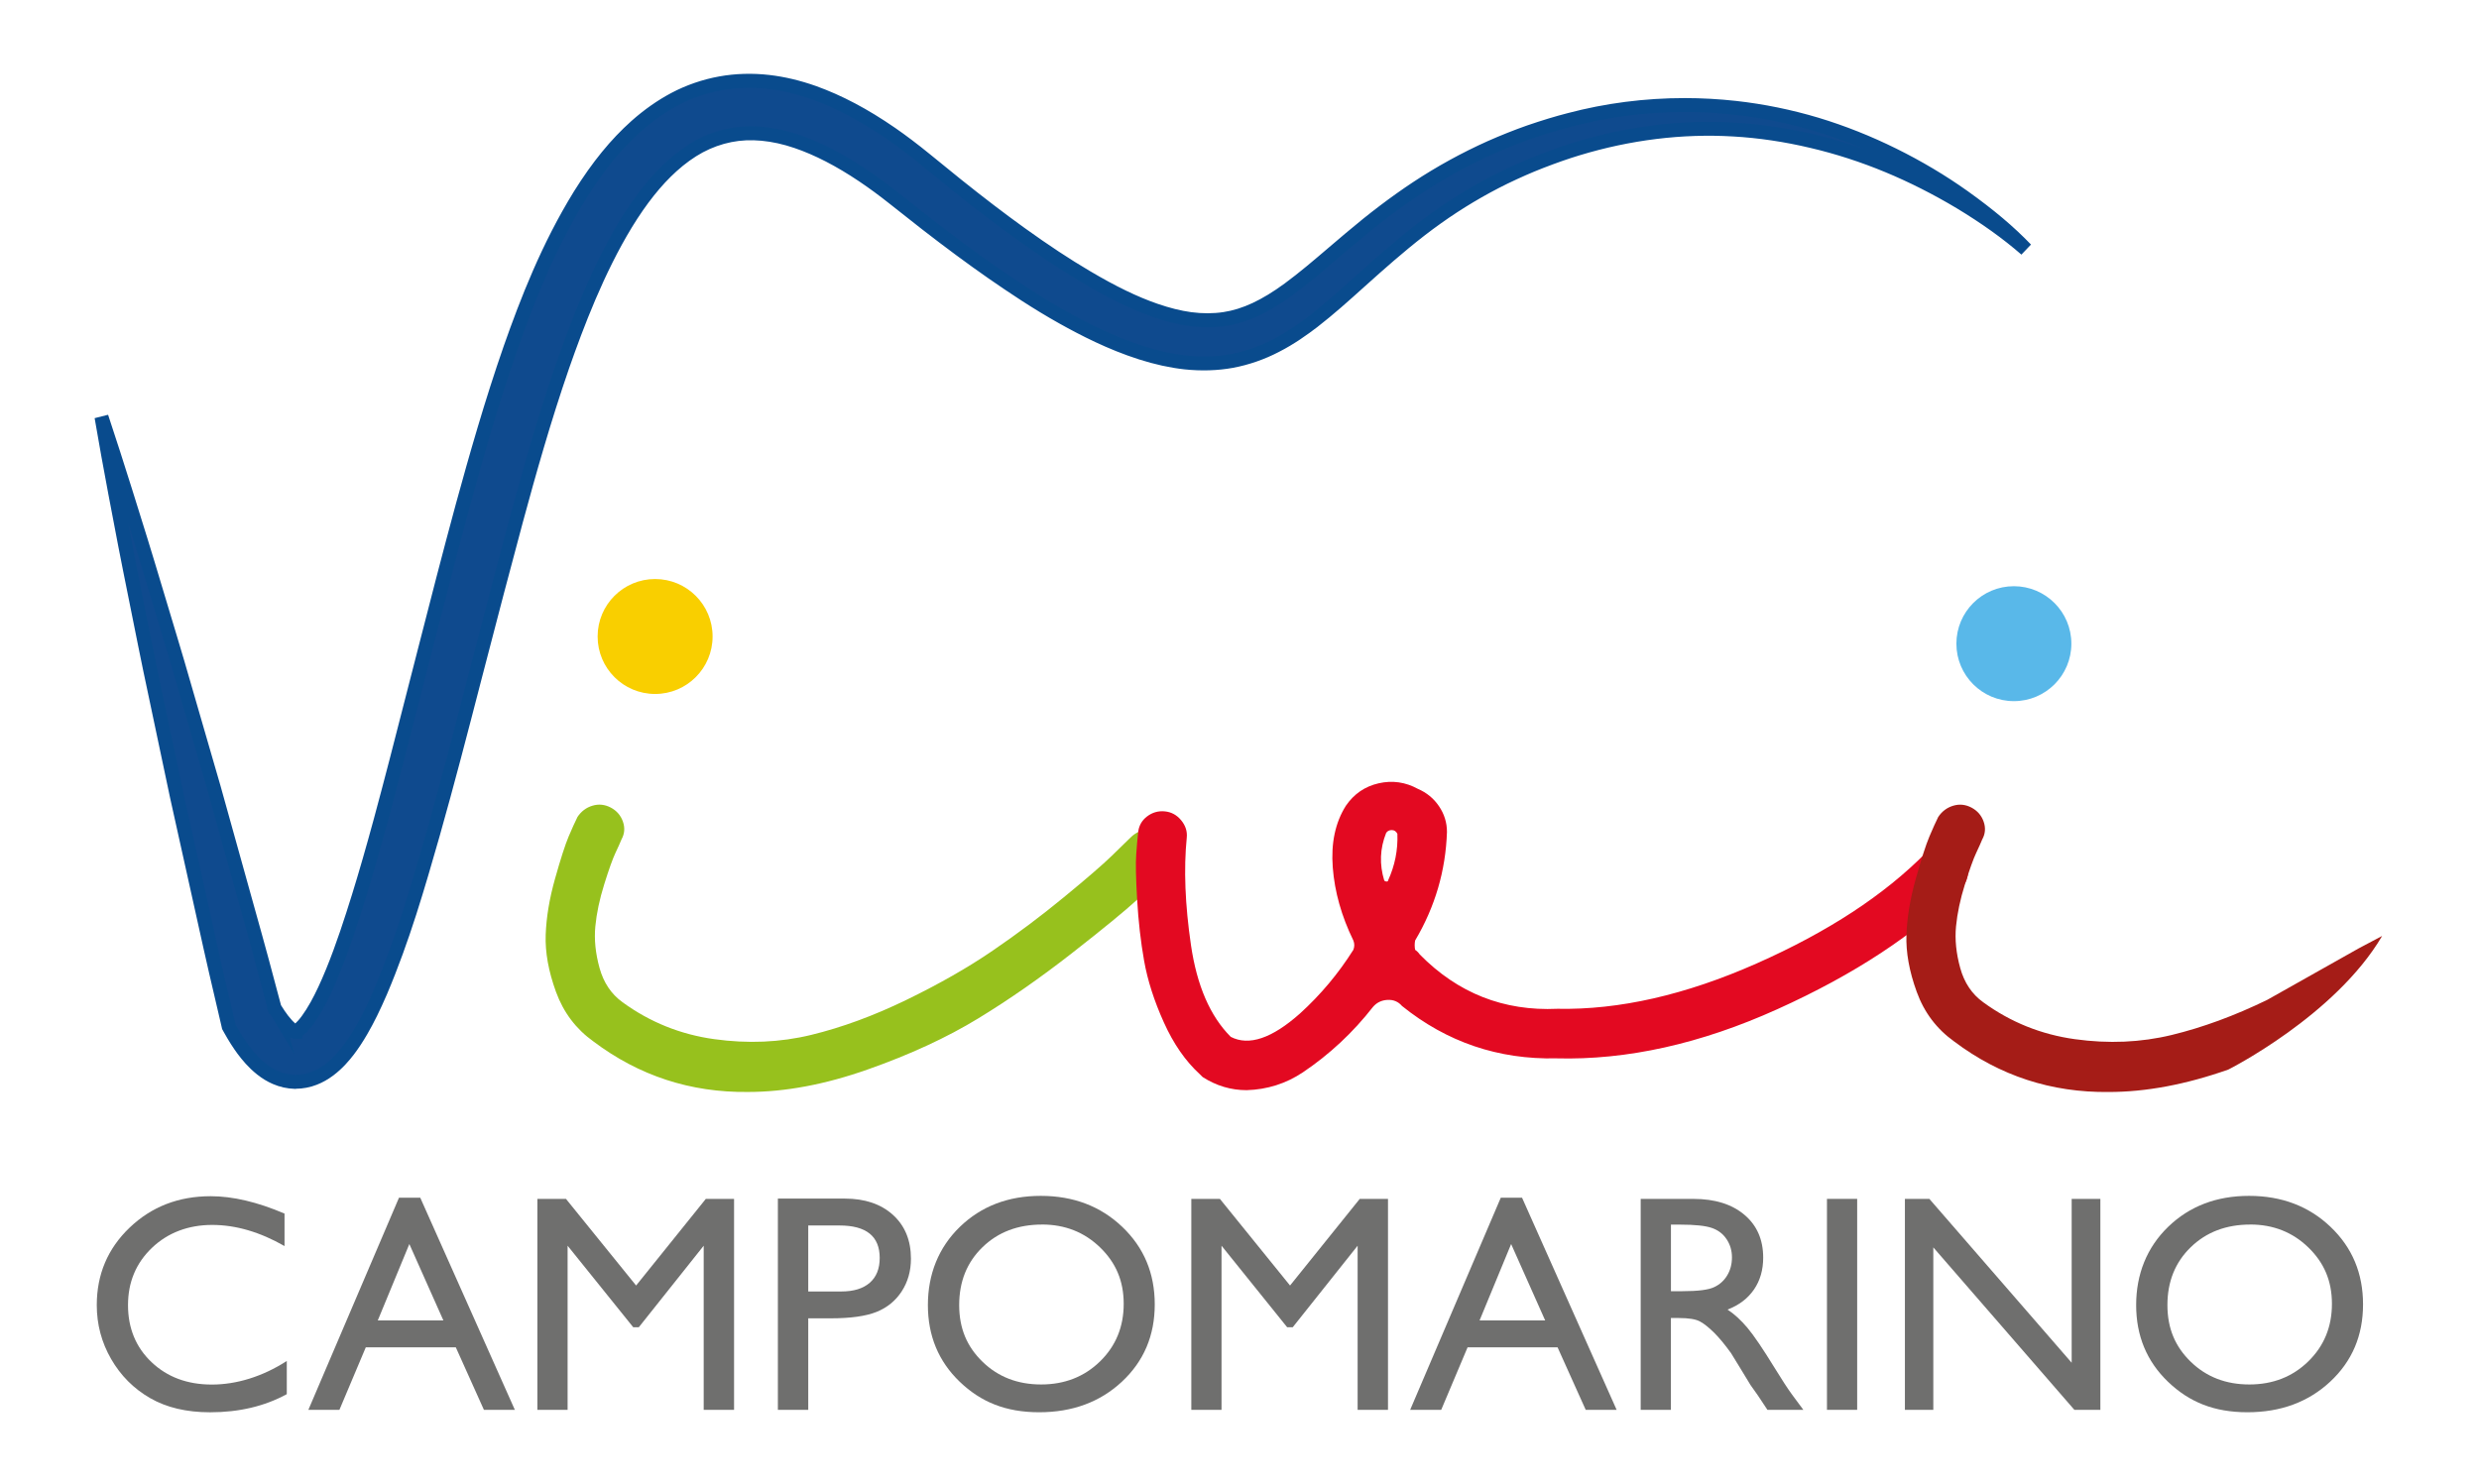
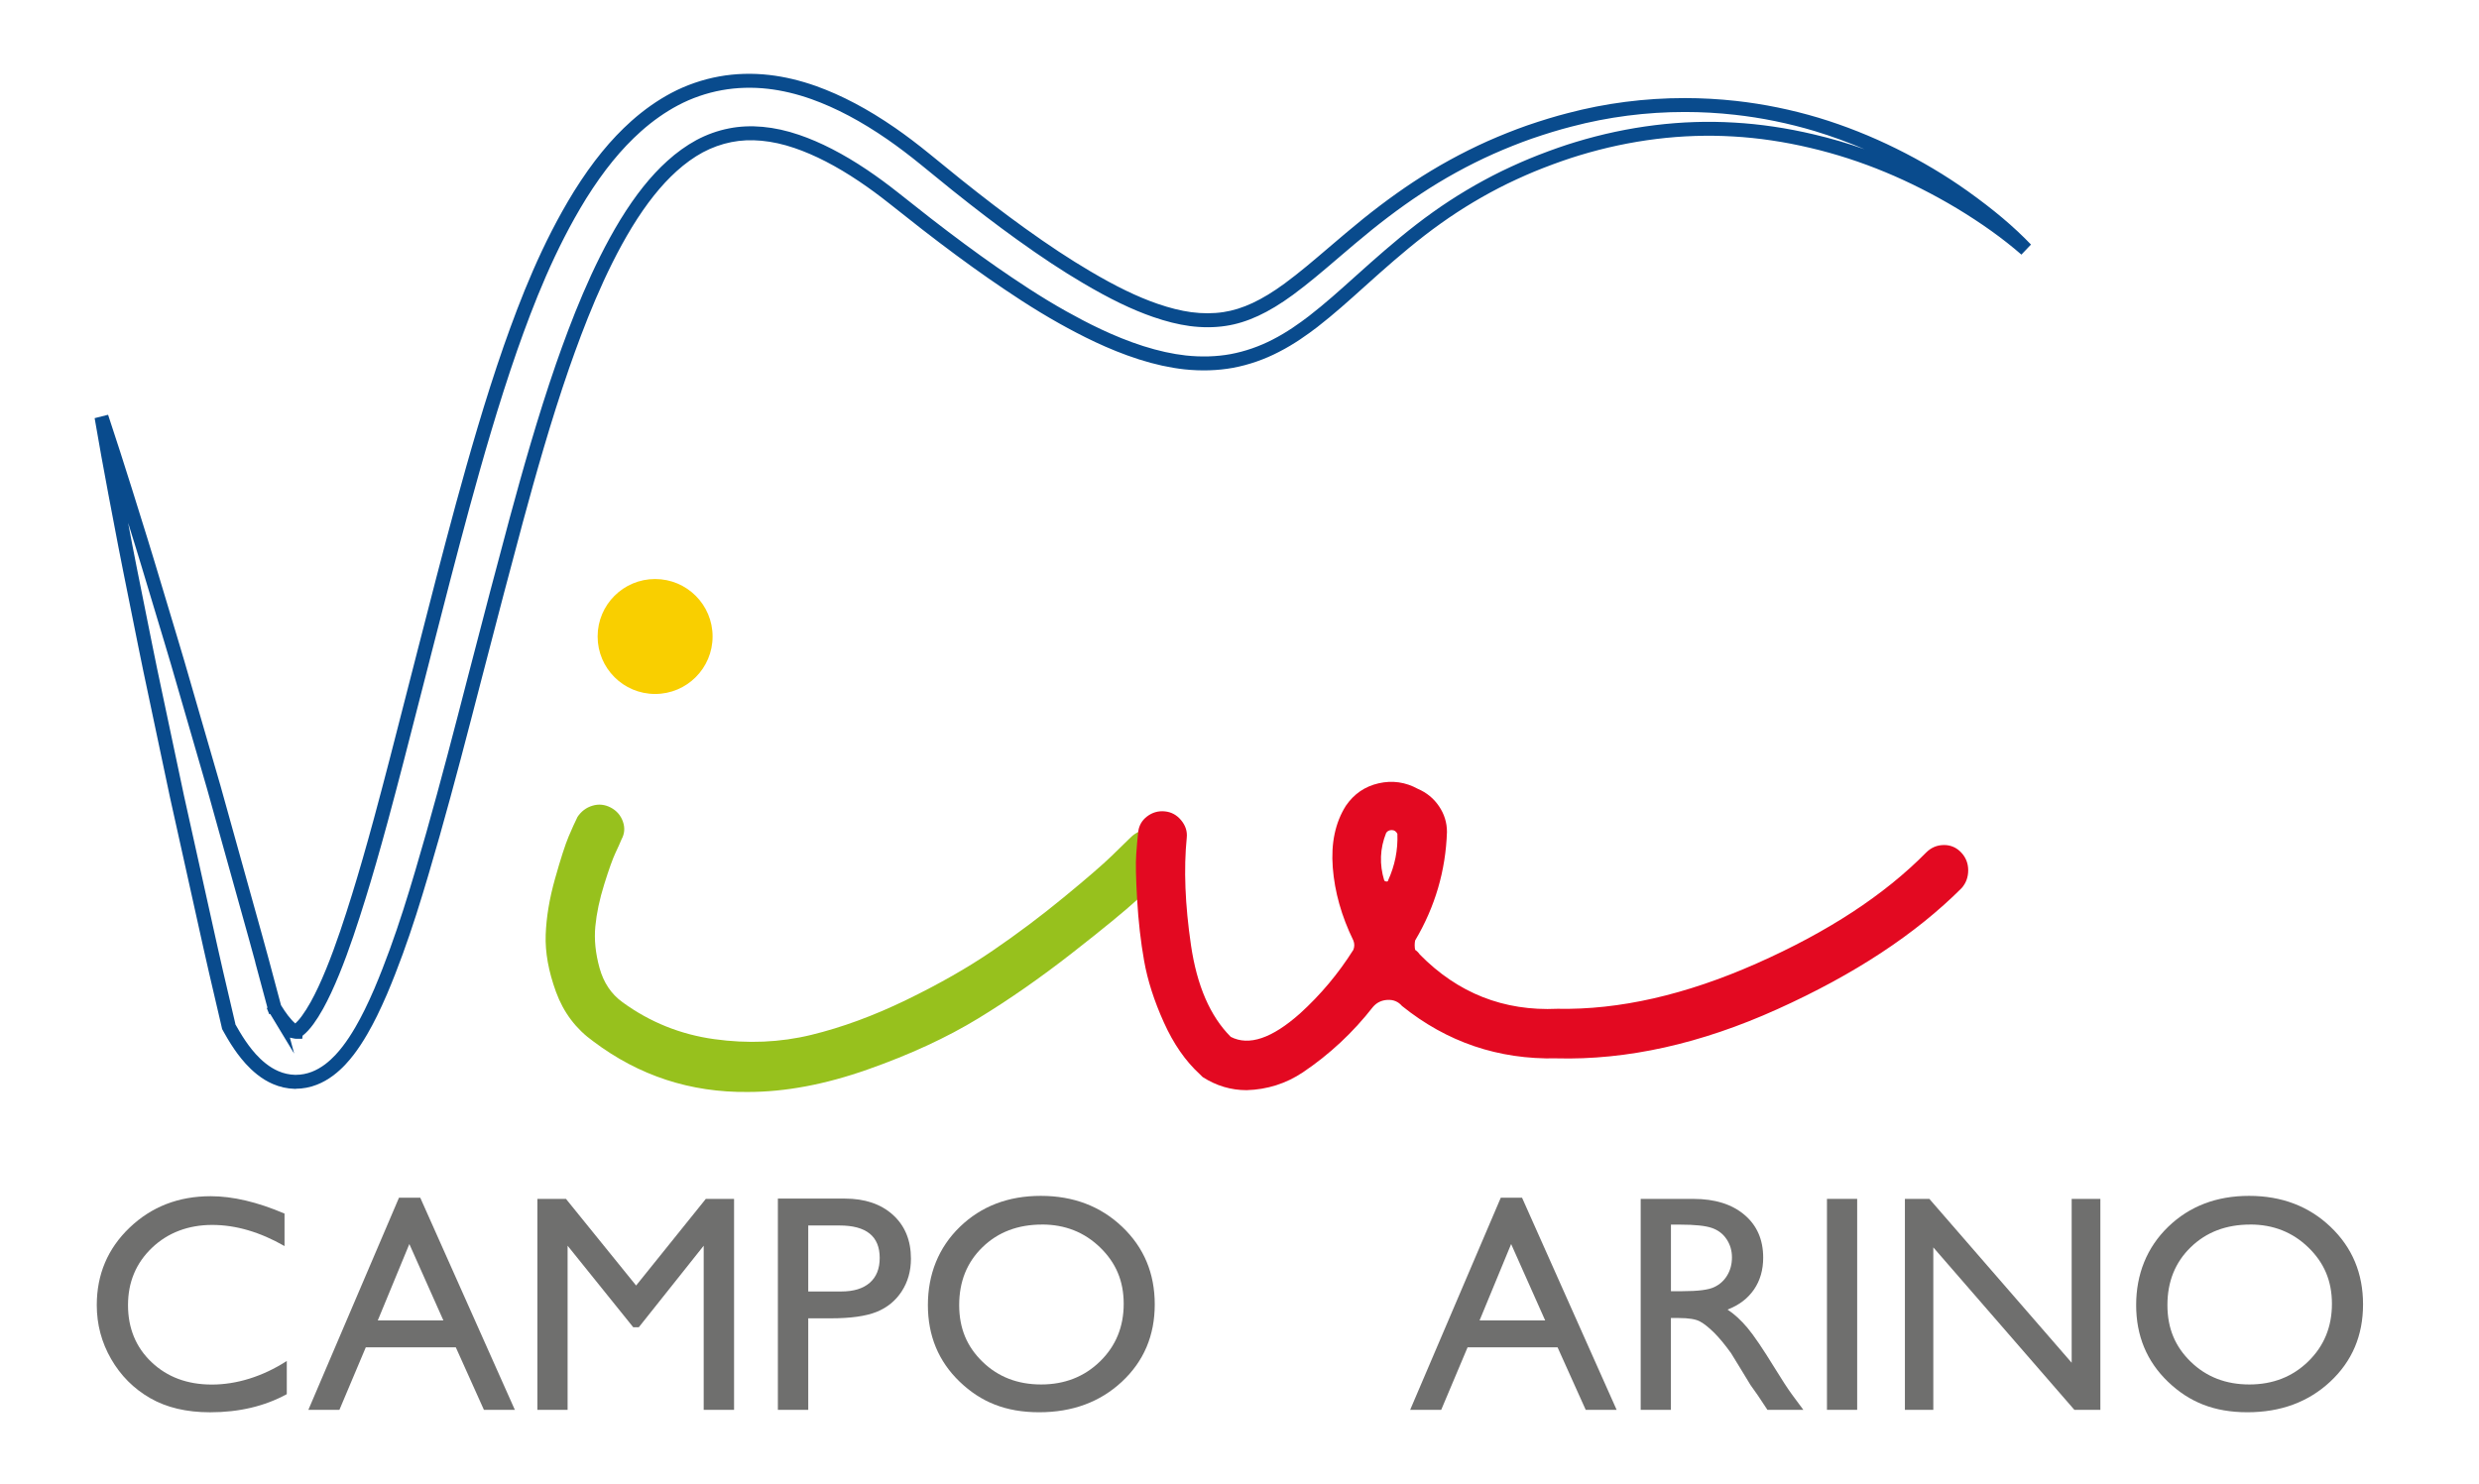
<svg xmlns="http://www.w3.org/2000/svg" id="Livello_1" data-name="Livello 1" viewBox="0 0 800 479">
  <defs>
    <style>      .cls-1 {        fill: #e30921;      }      .cls-2 {        fill: #094b8d;      }      .cls-3 {        fill: #97c11d;      }      .cls-4 {        fill: #59b8e9;      }      .cls-5 {        fill: #0f4a8e;      }      .cls-6 {        fill: #6f6f6e;      }      .cls-7 {        fill: #f9cf00;      }      .cls-8 {        fill: #a51c17;      }    </style>
  </defs>
-   <path class="cls-5" d="M653.84,80.5c-6.6-5.74-13.8-10.73-21.24-15.23-7.47-4.46-15.21-8.42-23.2-11.74-7.98-3.32-16.21-6.01-24.57-7.96-8.35-1.99-16.85-3.29-25.37-3.77-17.05-1.01-34.12,1.26-50.34,6.19-4.04,1.21-8.1,2.68-11.95,4.18-4.17,1.63-7.8,3.26-11.67,5.12-7.59,3.72-14.85,8.06-21.73,12.97-6.9,4.9-13.38,10.39-19.85,16.1-6.48,5.71-12.86,11.78-20.17,17.46-3.69,2.81-7.6,5.53-12,7.77-4.36,2.27-9.21,4-14.23,4.93-5.03,.91-10.16,.99-15.08,.46-4.93-.55-9.65-1.68-14.17-3.12-9.05-2.89-17.31-6.98-25.23-11.39-7.92-4.43-15.4-9.38-22.72-14.46-7.32-5.1-14.43-10.41-21.42-15.83l-5.22-4.09-5.1-4.04c-3.55-2.81-6.61-5.07-10.11-7.42-6.84-4.59-14-8.48-21.31-10.97-7.3-2.5-14.7-3.36-21.52-1.99-3.42,.68-6.71,1.86-9.86,3.54-3.14,1.7-6.13,3.88-8.93,6.42-5.62,5.08-10.48,11.54-14.75,18.5-8.53,14.02-14.88,29.93-20.53,46.07-5.61,16.21-10.37,32.87-14.92,49.65-4.52,16.8-8.95,33.71-13.32,50.63-4.37,16.94-8.78,33.9-13.57,50.86-4.86,16.96-9.76,33.93-16.91,50.79-1.82,4.22-3.8,8.43-6.25,12.66-1.23,2.11-2.58,4.23-4.2,6.35-1.63,2.11-3.51,4.26-6.16,6.27-1.34,1-2.9,1.96-4.78,2.69-1.87,.73-4.08,1.19-6.33,1.14-2.24-.05-4.4-.59-6.19-1.38-1.82-.78-3.3-1.77-4.58-2.77-2.55-2.04-4.35-4.19-5.93-6.31-1.56-2.13-2.86-4.25-4.05-6.37l-.57-1.03-.22-.97c-1.87-8.12-3.83-16.21-5.63-24.34l-5.42-24.4-5.41-24.4-5.17-24.46c-1.7-8.16-3.5-16.29-5.11-24.47l-4.92-24.52c-1.64-8.17-3.14-16.38-4.72-24.57-1.55-8.19-3.03-16.41-4.45-24.64,2.62,7.93,5.18,15.87,7.68,23.83,2.46,7.97,5.01,15.92,7.4,23.9l7.2,23.95c2.43,7.98,4.67,16,7.01,24l6.96,24.01,6.71,24.07,6.71,24.07c2.24,8.02,4.33,16.08,6.5,24.12l-.8-1.99c.98,1.67,2,3.26,3.06,4.63,1.05,1.36,2.15,2.53,3.05,3.2,.93,.71,1.36,.68,1.18,.64-.05-.02-.08,0,.08-.07,.16-.07,.48-.26,.89-.58,.83-.65,1.89-1.8,2.89-3.17,1.01-1.37,2-2.96,2.93-4.65,1.88-3.38,3.57-7.12,5.14-10.96,3.15-7.7,5.79-15.85,8.35-24.04,2.55-8.21,4.91-16.54,7.19-24.91,4.54-16.76,8.79-33.69,13.15-50.63,4.35-16.96,8.67-33.91,13.29-50.89,4.64-16.97,9.54-33.95,15.41-50.8,5.92-16.82,12.67-33.59,22.45-49.44,4.94-7.88,10.69-15.56,18.09-22.19,3.7-3.3,7.84-6.3,12.42-8.73,4.57-2.43,9.62-4.18,14.8-5.11,5.18-.94,10.47-1.04,15.54-.46,5.08,.58,9.96,1.82,14.57,3.46,9.22,3.3,17.45,8.02,25.05,13.28,3.73,2.58,7.66,5.59,10.92,8.26l5.12,4.19,5.04,4.08c6.75,5.4,13.57,10.66,20.53,15.67,6.96,5,14.04,9.79,21.3,14.06,7.23,4.28,14.66,8.15,22.23,10.76,3.78,1.31,7.58,2.3,11.34,2.82,3.76,.49,7.46,.52,11.06-.03,7.2-1.08,14.05-4.74,20.69-9.62,6.65-4.88,13.12-10.71,19.9-16.4,6.76-5.72,13.9-11.25,21.43-16.24,7.54-4.99,15.51-9.38,23.76-13.08,4.07-1.8,8.5-3.58,12.53-4.99,4.36-1.5,8.6-2.82,12.99-3.94,17.44-4.61,35.74-5.87,53.55-3.88,8.91,.99,17.7,2.8,26.23,5.36,8.53,2.58,16.8,5.9,24.73,9.82,7.93,3.92,15.55,8.43,22.73,13.54,7.16,5.11,14.03,10.64,20.1,16.97" />
  <path class="cls-2" d="M95.49,351.48h-.41c-2.39-.06-4.82-.6-7.04-1.57-1.76-.76-3.37-1.73-5.07-3.07-2.87-2.29-4.82-4.69-6.35-6.73-1.45-1.97-2.78-4.07-4.21-6.62l-.73-1.31-.29-1.28c-.66-2.86-1.33-5.72-2-8.58-1.23-5.25-2.46-10.51-3.63-15.78l-10.83-48.8-5.17-24.48c-.6-2.9-1.22-5.79-1.83-8.68-1.1-5.18-2.24-10.53-3.29-15.83l-4.92-24.51c-1.06-5.26-2.06-10.54-3.06-15.82-.55-2.92-1.11-5.84-1.67-8.76-1.55-8.19-3.05-16.49-4.45-24.68l4.34-1.09c2.62,7.9,5.2,15.93,7.69,23.87,.87,2.83,1.75,5.64,2.64,8.46,1.61,5.15,3.22,10.3,4.77,15.46l7.2,23.95c1.57,5.16,3.09,10.42,4.56,15.52,.82,2.83,1.63,5.67,2.46,8.5l6.96,24.02,13.42,48.17c1.45,5.19,2.84,10.4,4.22,15.6,.63,2.35,1.25,4.7,1.88,7.04,.79,1.28,1.55,2.41,2.28,3.36,.81,1.05,1.65,1.97,2.33,2.54,.55-.49,1.33-1.33,2.16-2.48,.9-1.23,1.84-2.71,2.79-4.41,1.64-2.95,3.28-6.46,5.02-10.72,3.25-7.96,5.99-16.49,8.29-23.86,2.24-7.23,4.52-15.12,7.16-24.83,3.45-12.74,6.8-25.82,10.03-38.48,1.03-4.04,2.07-8.08,3.11-12.12l.91-3.56c3.97-15.51,8.09-31.56,12.38-47.35,4.18-15.25,9.28-33.23,15.45-50.95,5.33-15.14,12.18-32.9,22.66-49.88,5.96-9.51,11.84-16.72,18.51-22.68,4.09-3.64,8.41-6.68,12.86-9.04,4.76-2.53,10.11-4.38,15.45-5.34,5.2-.95,10.75-1.11,16.2-.48,4.89,.56,9.95,1.76,15.06,3.57,8.34,2.99,16.71,7.41,25.58,13.54,3.46,2.39,7.39,5.37,11.06,8.37l10.16,8.25c7.35,5.88,14.03,10.99,20.43,15.6,7.93,5.7,14.65,10.13,21.12,13.94,8.39,4.97,15.33,8.33,21.83,10.58,3.94,1.36,7.51,2.25,10.91,2.72,3.64,.48,7.16,.47,10.41-.03,6.13-.92,12.39-3.85,19.71-9.21,4.79-3.52,9.43-7.49,14.35-11.69,1.8-1.54,3.61-3.08,5.44-4.62,7.53-6.38,14.61-11.74,21.63-16.39,7.64-5.05,15.74-9.51,24.08-13.25,4.26-1.89,8.77-3.68,12.71-5.06,4.92-1.69,9.11-2.96,13.17-4,12.21-3.23,24.92-4.86,37.74-4.86,5.54,0,11.13,.31,16.61,.92,8.91,.99,17.87,2.82,26.62,5.44,8.49,2.57,16.92,5.92,25.08,9.96,8.15,4.03,15.9,8.64,23.03,13.72,8.39,5.99,14.88,11.47,20.42,17.24l-3.09,3.25c-5.96-5.19-12.81-10.09-20.93-15-7.58-4.53-15.29-8.42-22.9-11.58-7.95-3.31-16.11-5.95-24.22-7.85-8.44-2.01-16.84-3.25-24.99-3.71-16.36-.97-33.14,1.1-49.56,6.09-3.49,1.05-7.24,2.36-11.79,4.12-3.77,1.47-7.32,3.03-11.51,5.05-7.44,3.65-14.64,7.95-21.4,12.77-7.19,5.1-13.98,10.93-19.67,15.96-1.76,1.56-3.52,3.13-5.29,4.73-4.72,4.25-9.61,8.65-14.99,12.83-3.17,2.41-7.42,5.49-12.36,8-4.64,2.42-9.77,4.2-14.83,5.14-4.96,.9-10.31,1.06-15.73,.48-4.66-.52-9.44-1.57-14.61-3.21-10.14-3.24-19.03-7.88-25.65-11.57-8.57-4.79-16.39-10.06-22.91-14.58-6.76-4.71-13.79-9.91-21.52-15.91l-10.34-8.15c-3.6-2.85-6.58-5.04-9.97-7.32-7.28-4.89-14.27-8.49-20.78-10.7-7.26-2.48-14.24-3.14-20.35-1.91-3.19,.63-6.3,1.75-9.24,3.32-2.88,1.56-5.73,3.61-8.48,6.1-4.98,4.5-9.67,10.39-14.34,18-9.09,14.93-15.64,32.24-20.33,45.64-5.92,17.1-10.84,34.62-14.87,49.49-3.91,14.51-8.14,30.59-13.32,50.6-4.65,18-8.87,34.25-13.58,50.9-4.76,16.61-9.67,33.78-17,51.05-2.24,5.18-4.2,9.16-6.37,12.91-1.48,2.53-2.86,4.62-4.36,6.59-1.58,2.04-3.59,4.42-6.58,6.69-1.74,1.3-3.48,2.27-5.31,2.99-2.16,.85-4.5,1.3-6.78,1.3m-19.58-20.93l.42,.74c1.34,2.39,2.58,4.34,3.91,6.15,1.34,1.8,3.06,3.92,5.53,5.88,1.37,1.08,2.66,1.86,4.07,2.47,1.68,.74,3.57,1.16,5.36,1.2h.31c1.72,0,3.5-.34,5.14-.98,1.46-.57,2.86-1.36,4.26-2.4,2.55-1.94,4.33-4.04,5.72-5.84,1.38-1.8,2.66-3.74,4.04-6.1,2.08-3.59,3.97-7.42,6.13-12.42,7.21-17,12.09-34.04,16.81-50.51,4.69-16.6,8.91-32.83,13.55-50.8,5.18-20.02,9.42-36.12,13.33-50.65,4.05-14.95,9-32.56,14.96-49.8,4.76-13.62,11.43-31.21,20.74-46.51,4.9-7.99,9.86-14.2,15.17-18.99,3.01-2.73,6.17-4.99,9.37-6.73,3.34-1.79,6.87-3.06,10.49-3.77,6.88-1.39,14.67-.68,22.68,2.07,6.88,2.34,14.22,6.12,21.84,11.23,3.49,2.35,6.55,4.6,10.25,7.52l10.31,8.13c7.66,5.94,14.63,11.1,21.32,15.76,6.43,4.45,14.14,9.65,22.54,14.34,6.43,3.58,15.06,8.09,24.82,11.21,4.89,1.55,9.38,2.54,13.74,3.03,4.97,.53,9.91,.39,14.43-.44,4.62-.86,9.32-2.49,13.59-4.71,4.64-2.36,8.67-5.28,11.68-7.57,5.24-4.06,10.06-8.4,14.73-12.6,1.78-1.6,3.54-3.19,5.32-4.75,5.78-5.1,12.68-11.03,20.04-16.25,6.95-4.96,14.37-9.38,22.04-13.15,4.31-2.08,7.96-3.68,11.84-5.2,4.67-1.81,8.53-3.16,12.13-4.24,16.92-5.14,34.27-7.28,51.12-6.27,8.4,.47,17.07,1.76,25.76,3.82,5.45,1.27,10.92,2.87,16.33,4.78-5.29-2.26-10.66-4.21-16.05-5.85-8.49-2.54-17.19-4.32-25.82-5.27-5.32-.6-10.74-.9-16.11-.9-12.44,0-24.76,1.59-36.61,4.72-3.97,1.02-8.04,2.25-12.84,3.9-3.81,1.33-8.2,3.08-12.35,4.92-8.11,3.63-16,7.97-23.43,12.9-6.88,4.55-13.82,9.81-21.22,16.08-1.83,1.53-3.63,3.07-5.41,4.6-4.98,4.26-9.69,8.28-14.61,11.9-7.93,5.81-14.82,9-21.69,10.03-3.65,.56-7.58,.58-11.68,.04-3.71-.51-7.56-1.47-11.78-2.93-6.8-2.35-13.99-5.83-22.65-10.95-6.59-3.88-13.41-8.38-21.46-14.17-6.46-4.65-13.21-9.8-20.63-15.74l-10.18-8.28c-3.58-2.93-7.41-5.82-10.77-8.15-8.54-5.9-16.57-10.16-24.53-13.01-4.78-1.7-9.51-2.82-14.06-3.34-5.02-.58-10.11-.43-14.88,.44-4.9,.88-9.79,2.57-14.15,4.89-4.13,2.19-8.16,5.02-11.97,8.42-6.34,5.67-11.97,12.57-17.69,21.7-10.25,16.61-17,34.09-22.24,48.99-6.13,17.59-11.21,35.47-15.36,50.65-4.28,15.76-8.39,31.79-12.36,47.29l-.91,3.57c-1.04,4.04-2.07,8.08-3.11,12.12-3.24,12.67-6.59,25.76-10.05,38.54-2.66,9.76-4.95,17.71-7.21,24.99-2.33,7.46-5.1,16.1-8.42,24.22-1.81,4.43-3.53,8.09-5.25,11.2-1.04,1.87-2.08,3.51-3.09,4.89-1.09,1.49-2.3,2.81-3.31,3.6-.07,.05-.13,.1-.19,.14l-.1,.99h-2.04c-.25,0-.5-.04-.75-.11l-1.2-.25,1.38,5.15-7.74-12.8-.3,.1-.8-1.99,.22-.11-3.94-14.65,.05,.08c-.69-2.57-1.39-5.13-2.11-7.7l-13.42-48.14-6.95-23.99c-.83-2.83-1.65-5.67-2.47-8.51-1.46-5.08-2.97-10.32-4.54-15.46l-7.21-23.96c-1.43-4.75-2.9-9.48-4.38-14.21,.92,4.87,1.84,9.74,2.82,14.6l4.92,24.52c1.04,5.27,2.17,10.61,3.27,15.77,.62,2.9,1.23,5.79,1.84,8.69l5.17,24.45,10.82,48.77c1.16,5.25,2.39,10.49,3.62,15.73,.67,2.87,1.34,5.73,2.01,8.6l.15,.65Z" />
  <path class="cls-6" d="M92.55,439.31v10.73c-7.15,3.9-15.4,5.85-24.76,5.85-7.6,0-14.06-1.53-19.35-4.58-5.3-3.05-9.49-7.26-12.58-12.62-3.09-5.36-4.63-11.16-4.63-17.4,0-9.91,3.53-18.25,10.6-25.01,7.07-6.76,15.79-10.14,26.15-10.14,7.15,0,15.09,1.87,23.84,5.61v10.48c-7.96-4.55-15.74-6.82-23.35-6.82s-14.28,2.46-19.43,7.39c-5.15,4.92-7.73,11.09-7.73,18.5s2.53,13.62,7.61,18.42c5.07,4.81,11.55,7.22,19.45,7.22s16.31-2.54,24.18-7.61" />
  <path class="cls-6" d="M128.77,386.62h6.85l30.53,68.49h-9.98l-9.07-20.18h-29.06l-8.51,20.18h-10.02l29.25-68.49Zm14.32,39.63l-10.99-24.67-10.19,24.67h21.18Z" />
  <polygon class="cls-6" points="227.77 387.01 236.89 387.01 236.89 455.11 227.09 455.11 227.09 402.12 206.15 428.44 204.35 428.44 183.17 402.12 183.17 455.11 173.42 455.11 173.42 387.01 182.65 387.01 205.28 414.97 227.77 387.01" />
  <path class="cls-6" d="M251.03,455.11v-68.2h21.59c6.5,0,11.68,1.76,15.55,5.26,3.86,3.51,5.8,8.22,5.8,14.14,0,3.96-.99,7.47-2.97,10.53-1.98,3.05-4.7,5.27-8.14,6.65-3.45,1.38-8.38,2.07-14.82,2.07h-7.21v29.54h-9.8Zm19.89-59.52h-10.09v21.3h10.68c3.96,0,7.02-.94,9.16-2.8,2.15-1.87,3.22-4.54,3.22-8.02,0-6.99-4.32-10.48-12.97-10.48" />
  <path class="cls-6" d="M335.87,386.03c10.52,0,19.28,3.33,26.28,9.99,7,6.66,10.5,15.01,10.5,25.05s-3.53,18.35-10.59,24.94c-7.07,6.58-15.97,9.87-26.72,9.87s-18.81-3.29-25.65-9.87c-6.84-6.58-10.25-14.83-10.25-24.74s3.44-18.59,10.33-25.25c6.89-6.66,15.59-9.99,26.11-9.99m.39,9.26c-7.79,0-14.2,2.44-19.21,7.31-5.02,4.87-7.52,11.1-7.52,18.67s2.52,13.45,7.55,18.33c5.03,4.88,11.33,7.31,18.9,7.31s13.93-2.49,19.02-7.46c5.08-4.97,7.62-11.16,7.62-18.57s-2.54-13.29-7.62-18.21c-5.08-4.92-11.32-7.39-18.73-7.39" />
-   <polygon class="cls-6" points="438.8 387.01 447.92 387.01 447.92 455.11 438.12 455.11 438.12 402.12 417.18 428.44 415.38 428.44 394.2 402.12 394.2 455.11 384.45 455.11 384.45 387.01 393.68 387.01 416.31 414.97 438.8 387.01" />
  <path class="cls-6" d="M484.33,386.62h6.85l30.53,68.49h-9.98l-9.08-20.18h-29.05l-8.51,20.18h-10.02l29.25-68.49Zm14.32,39.63l-10.99-24.67-10.19,24.67h21.18Z" />
  <path class="cls-6" d="M529.47,455.11v-68.1h17.06c6.89,0,12.36,1.71,16.4,5.12,4.05,3.41,6.07,8.03,6.07,13.84,0,3.97-.99,7.39-2.97,10.29-1.99,2.89-4.83,5.05-8.53,6.48,2.18,1.43,4.3,3.38,6.39,5.85,2.08,2.47,5,6.78,8.77,12.92,2.37,3.87,4.27,6.78,5.7,8.73l3.61,4.87h-11.6l-2.97-4.49c-.1-.16-.29-.44-.58-.83l-1.9-2.68-3.02-4.97-3.26-5.32c-2.01-2.8-3.86-5.02-5.53-6.68-1.68-1.65-3.19-2.85-4.54-3.58-1.35-.73-3.62-1.1-6.81-1.1h-2.54v29.64h-9.75Zm12.68-59.81h-2.92v21.5h3.7c4.94,0,8.32-.42,10.16-1.27,1.84-.84,3.27-2.12,4.29-3.82,1.03-1.71,1.54-3.65,1.54-5.83s-.57-4.09-1.7-5.82c-1.14-1.74-2.74-2.97-4.8-3.68-2.07-.71-5.48-1.07-10.26-1.07" />
  <rect class="cls-6" x="589.58" y="387" width="9.75" height="68.1" />
  <polygon class="cls-6" points="668.55 387.01 677.81 387.01 677.81 455.11 669.43 455.11 623.9 402.66 623.9 455.11 614.73 455.11 614.73 387.01 622.63 387.01 668.55 439.9 668.55 387.01" />
  <path class="cls-6" d="M725.8,386.03c10.52,0,19.28,3.33,26.28,9.99,7,6.66,10.5,15.01,10.5,25.05s-3.53,18.35-10.6,24.94c-7.07,6.58-15.97,9.87-26.72,9.87s-18.81-3.29-25.65-9.87c-6.84-6.58-10.25-14.83-10.25-24.74s3.44-18.59,10.33-25.25c6.89-6.66,15.59-9.99,26.11-9.99m.39,9.26c-7.79,0-14.2,2.44-19.21,7.31-5.02,4.87-7.53,11.1-7.53,18.67s2.52,13.45,7.55,18.33c5.03,4.88,11.33,7.31,18.9,7.31s13.94-2.49,19.02-7.46c5.08-4.97,7.62-11.16,7.62-18.57s-2.54-13.29-7.62-18.21c-5.08-4.92-11.33-7.39-18.73-7.39" />
  <path class="cls-3" d="M370.44,267.93c2.11,0,3.97,.76,5.59,2.26,1.61,1.51,2.42,3.38,2.42,5.59s-.71,4.13-2.11,5.74c-2.42,2.42-5.54,5.39-9.37,8.91-3.83,3.52-10.82,9.26-20.99,17.21-10.17,7.95-20.28,15-30.35,21.14-10.07,6.14-21.94,11.63-35.64,16.46-13.7,4.83-26.58,7.25-38.66,7.25-18.53,.2-35.14-5.24-49.83-16.31-5.64-4.03-9.66-9.37-12.08-16.01-2.42-6.65-3.52-12.78-3.32-18.42,.2-5.64,1.2-11.68,3.02-18.12,1.81-6.44,3.28-10.98,4.38-13.59,1.11-2.61,2.06-4.73,2.87-6.34,1.21-1.81,2.81-3.02,4.83-3.62,2.01-.61,3.97-.4,5.89,.6,1.91,1.01,3.22,2.52,3.93,4.53,.7,2.01,.55,3.93-.45,5.74-.41,1.01-1.06,2.47-1.96,4.38-.91,1.92-2.11,5.29-3.62,10.12-1.51,4.83-2.47,9.36-2.87,13.59-.41,4.23,.05,8.71,1.36,13.44,1.31,4.73,3.78,8.41,7.4,11.03,8.86,6.45,18.72,10.42,29.6,11.93,10.87,1.51,21.29,1.06,31.26-1.36,9.96-2.42,20.23-6.19,30.8-11.33,10.57-5.14,19.83-10.42,27.78-15.86,7.95-5.43,15.6-11.17,22.95-17.22,7.35-6.04,12.54-10.52,15.55-13.44,3.02-2.92,5.03-4.88,6.04-5.89,1.61-1.61,3.48-2.42,5.59-2.42" />
  <path class="cls-1" d="M627.31,272.77c2.21,0,4.08,.81,5.59,2.42,1.51,1.61,2.26,3.52,2.26,5.74s-.7,4.13-2.11,5.74c-14.9,14.9-34.73,27.94-59.5,39.11-24.76,11.18-48.52,16.46-71.28,15.86-18.72,.41-35.33-5.23-49.83-16.91-1.21-1.41-2.77-2.06-4.68-1.96-1.92,.1-3.48,.86-4.68,2.26-6.45,8.26-13.99,15.31-22.65,21.14-5.44,3.62-11.48,5.54-18.12,5.74-5.04,0-9.77-1.4-14.19-4.23-.2-.2-.51-.5-.91-.9-4.63-4.23-8.51-9.82-11.63-16.77-3.13-6.94-5.24-13.54-6.35-19.78-1.11-6.24-1.86-12.84-2.26-19.78-.41-6.95-.51-11.83-.3-14.65,.2-2.82,.4-5.14,.6-6.95,.2-2.21,1.16-3.97,2.87-5.28,1.71-1.31,3.62-1.86,5.74-1.66,2.11,.2,3.88,1.16,5.29,2.87,1.41,1.71,2.01,3.57,1.81,5.59-1.01,10.07-.56,21.65,1.36,34.73,1.92,13.09,6.2,22.95,12.84,29.6,5.84,3.02,13.29,.51,22.35-7.55,6.65-6.04,12.38-12.88,17.21-20.54,.4-1,.4-2.01,0-3.02-3.83-7.86-6.04-15.71-6.64-23.56-.61-7.86,.8-14.5,4.23-19.93,2.61-3.82,6.14-6.24,10.57-7.25,4.43-1.01,8.66-.4,12.69,1.81,2.82,1.21,5.08,3.07,6.79,5.59,1.71,2.52,2.57,5.29,2.57,8.3-.41,12.49-3.83,24.16-10.27,35.04-.2,1.01-.2,2.01,0,3.02,.6,.4,1.1,.91,1.51,1.51,12.28,12.48,27.08,18.32,44.4,17.52,19.93,.4,41.38-4.48,64.33-14.65,22.95-10.16,41.17-22.09,54.67-35.79,1.61-1.61,3.52-2.42,5.74-2.42m-179.4,11.48c2.21-4.83,3.22-9.87,3.02-15.1-.4-.81-1.01-1.21-1.81-1.21s-1.41,.3-1.81,.91c-2.02,5.04-2.22,10.17-.61,15.4,.2,.2,.46,.3,.76,.3s.45-.1,.45-.3" />
-   <path class="cls-8" d="M768.74,302.13c-15.11,25.75-49.62,43.12-49.62,43.12-13.7,4.83-26.58,7.25-38.66,7.25-18.53,.2-35.14-5.24-49.83-16.31-5.64-4.03-9.67-9.36-12.08-16.01-2.42-6.65-3.52-12.79-3.32-18.42,.2-5.64,1.21-11.68,3.02-18.12,1.81-6.44,3.27-10.97,4.38-13.59,1.1-2.61,2.06-4.73,2.86-6.34,1.21-1.81,2.82-3.02,4.83-3.62,2.01-.61,3.97-.4,5.89,.6,1.91,1.01,3.22,2.52,3.93,4.53,.7,2.01,.55,3.93-.45,5.74-.41,1.01-1.06,2.47-1.96,4.38-.91,1.91-2.11,5.29-3.63,10.12-1.51,4.83-2.47,9.36-2.87,13.59-.41,4.23,.05,8.71,1.36,13.44,1.3,4.73,3.77,8.41,7.4,11.03,8.85,6.45,18.73,10.42,29.6,11.93,10.87,1.51,21.29,1.06,31.26-1.36,9.96-2.42,20.24-6.19,30.81-11.33l29.53-16.63" />
  <path class="cls-7" d="M229.96,205.46c0,10.24-8.3,18.55-18.55,18.55s-18.55-8.3-18.55-18.55,8.3-18.55,18.55-18.55,18.55,8.3,18.55,18.55" />
-   <path class="cls-4" d="M668.45,207.78c0,10.24-8.3,18.55-18.55,18.55s-18.55-8.3-18.55-18.55,8.3-18.55,18.55-18.55,18.55,8.3,18.55,18.55" />
</svg>